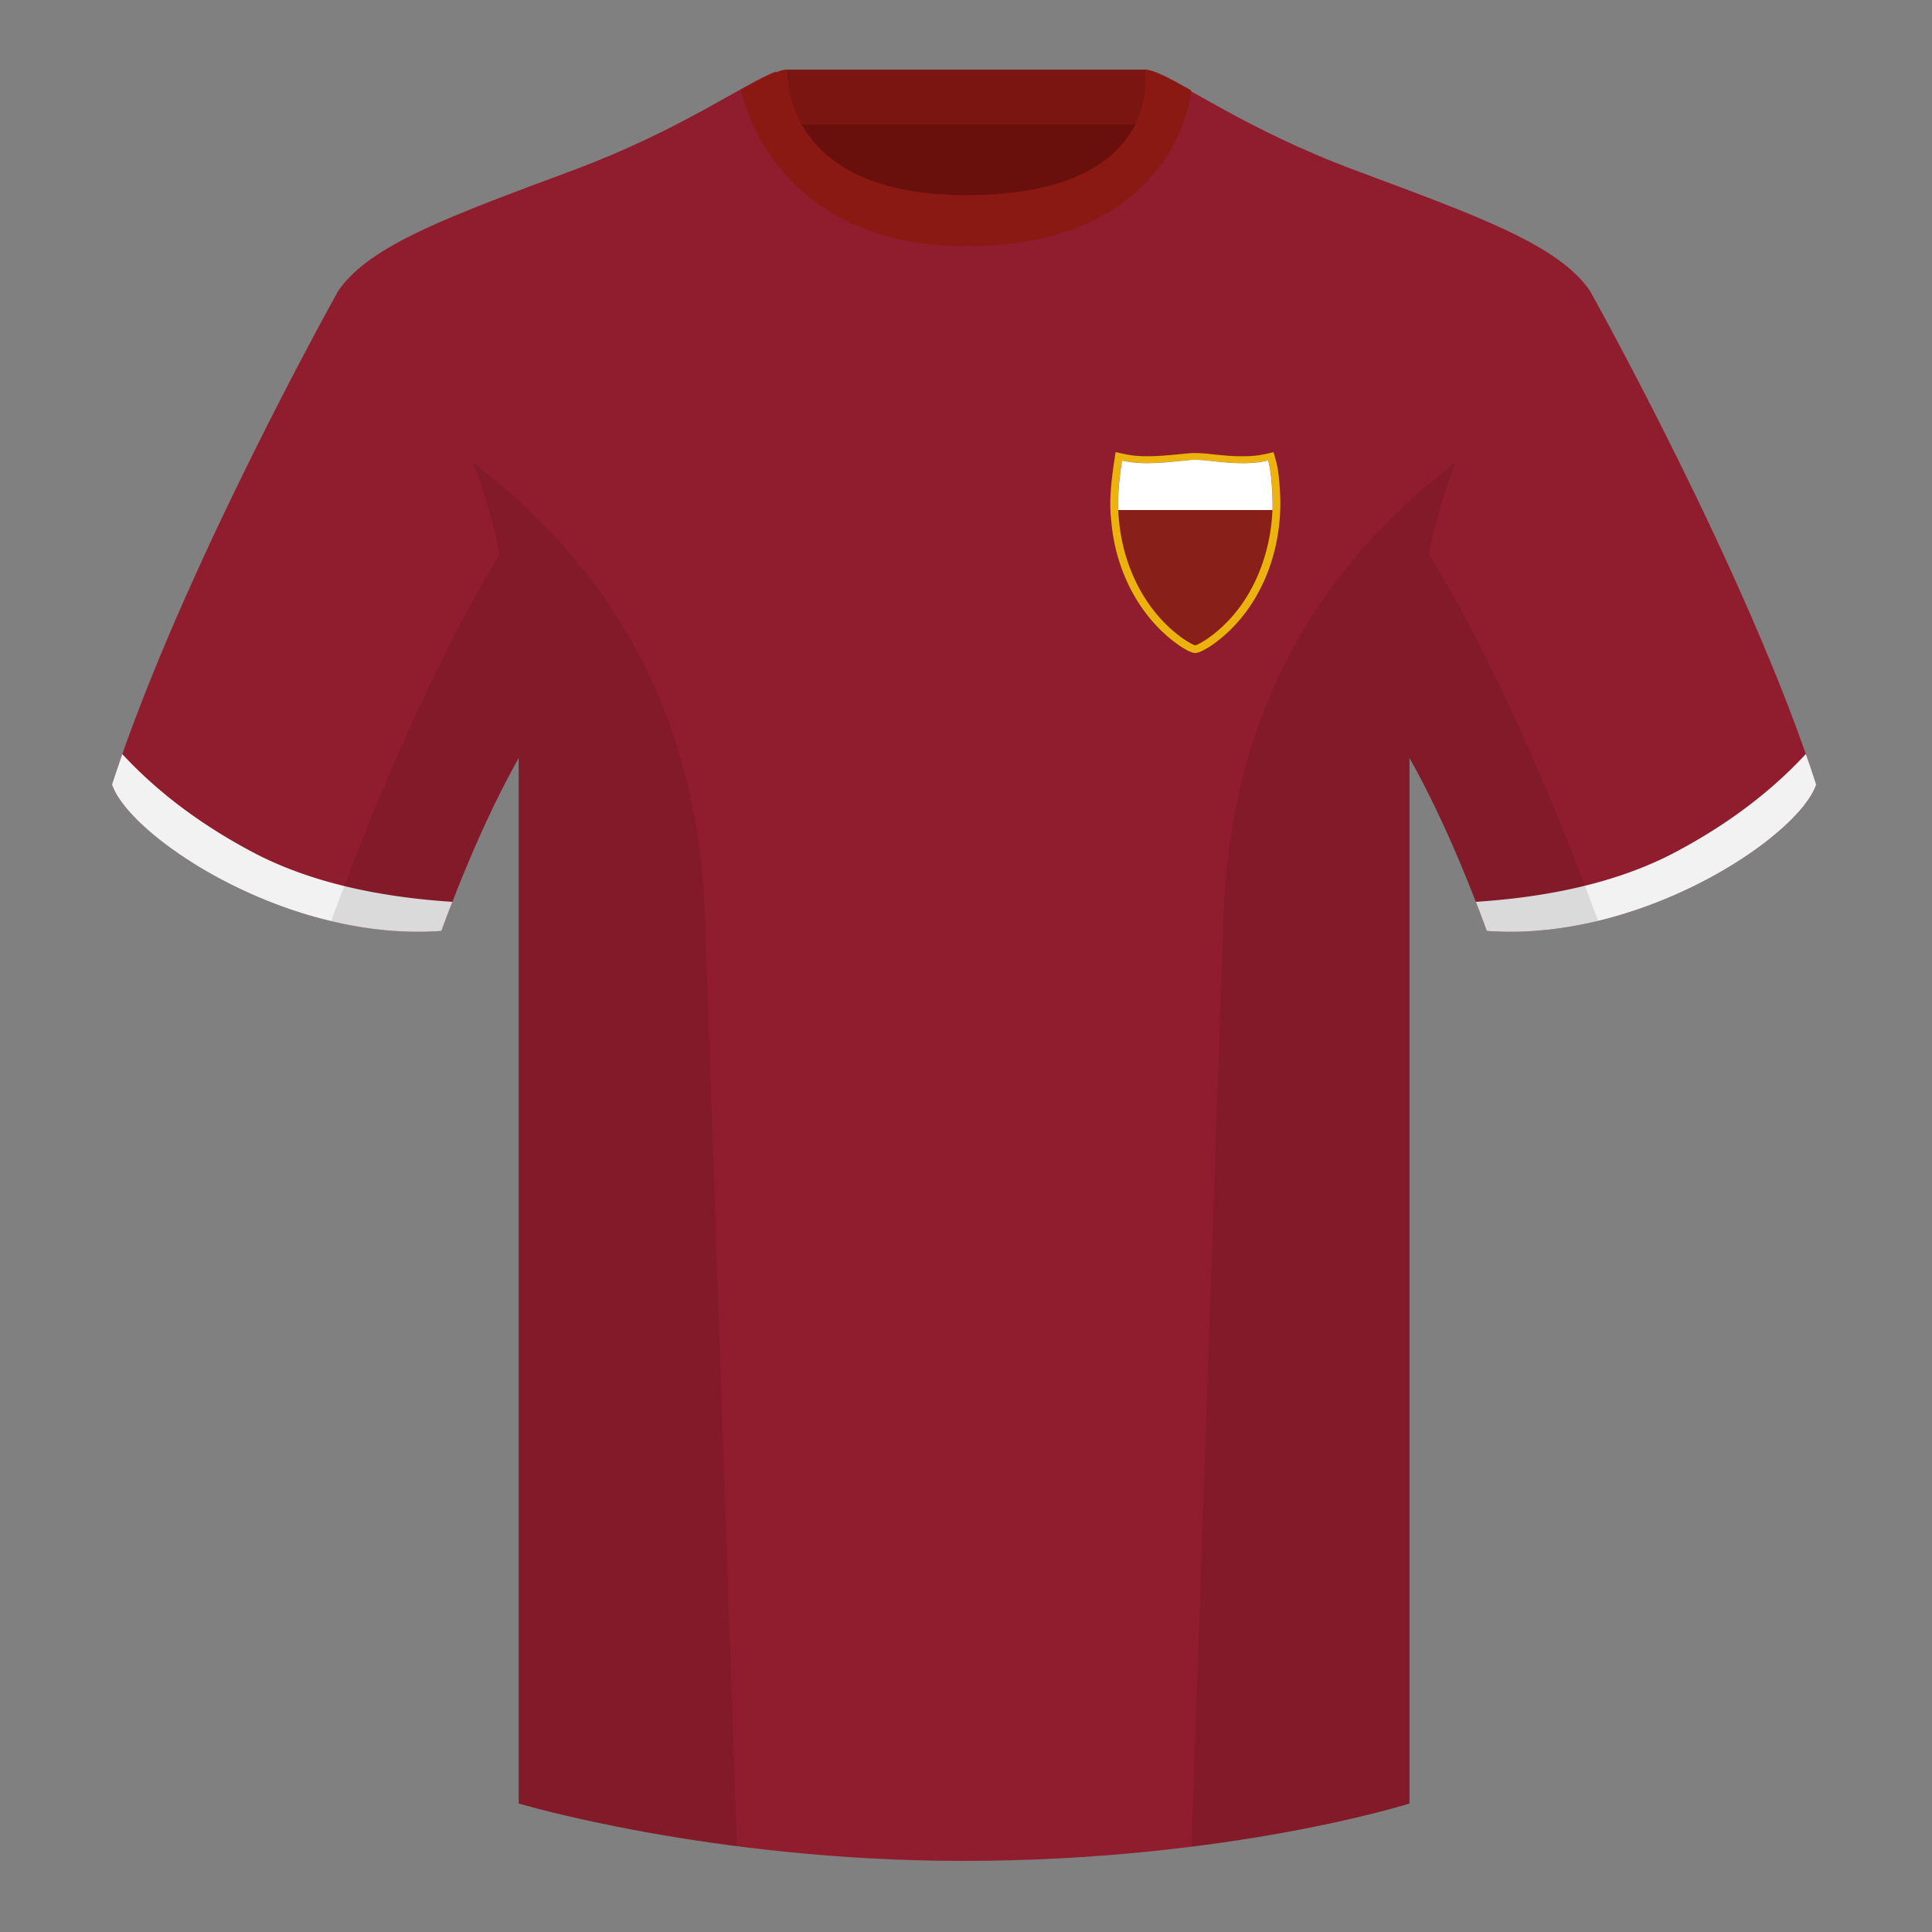
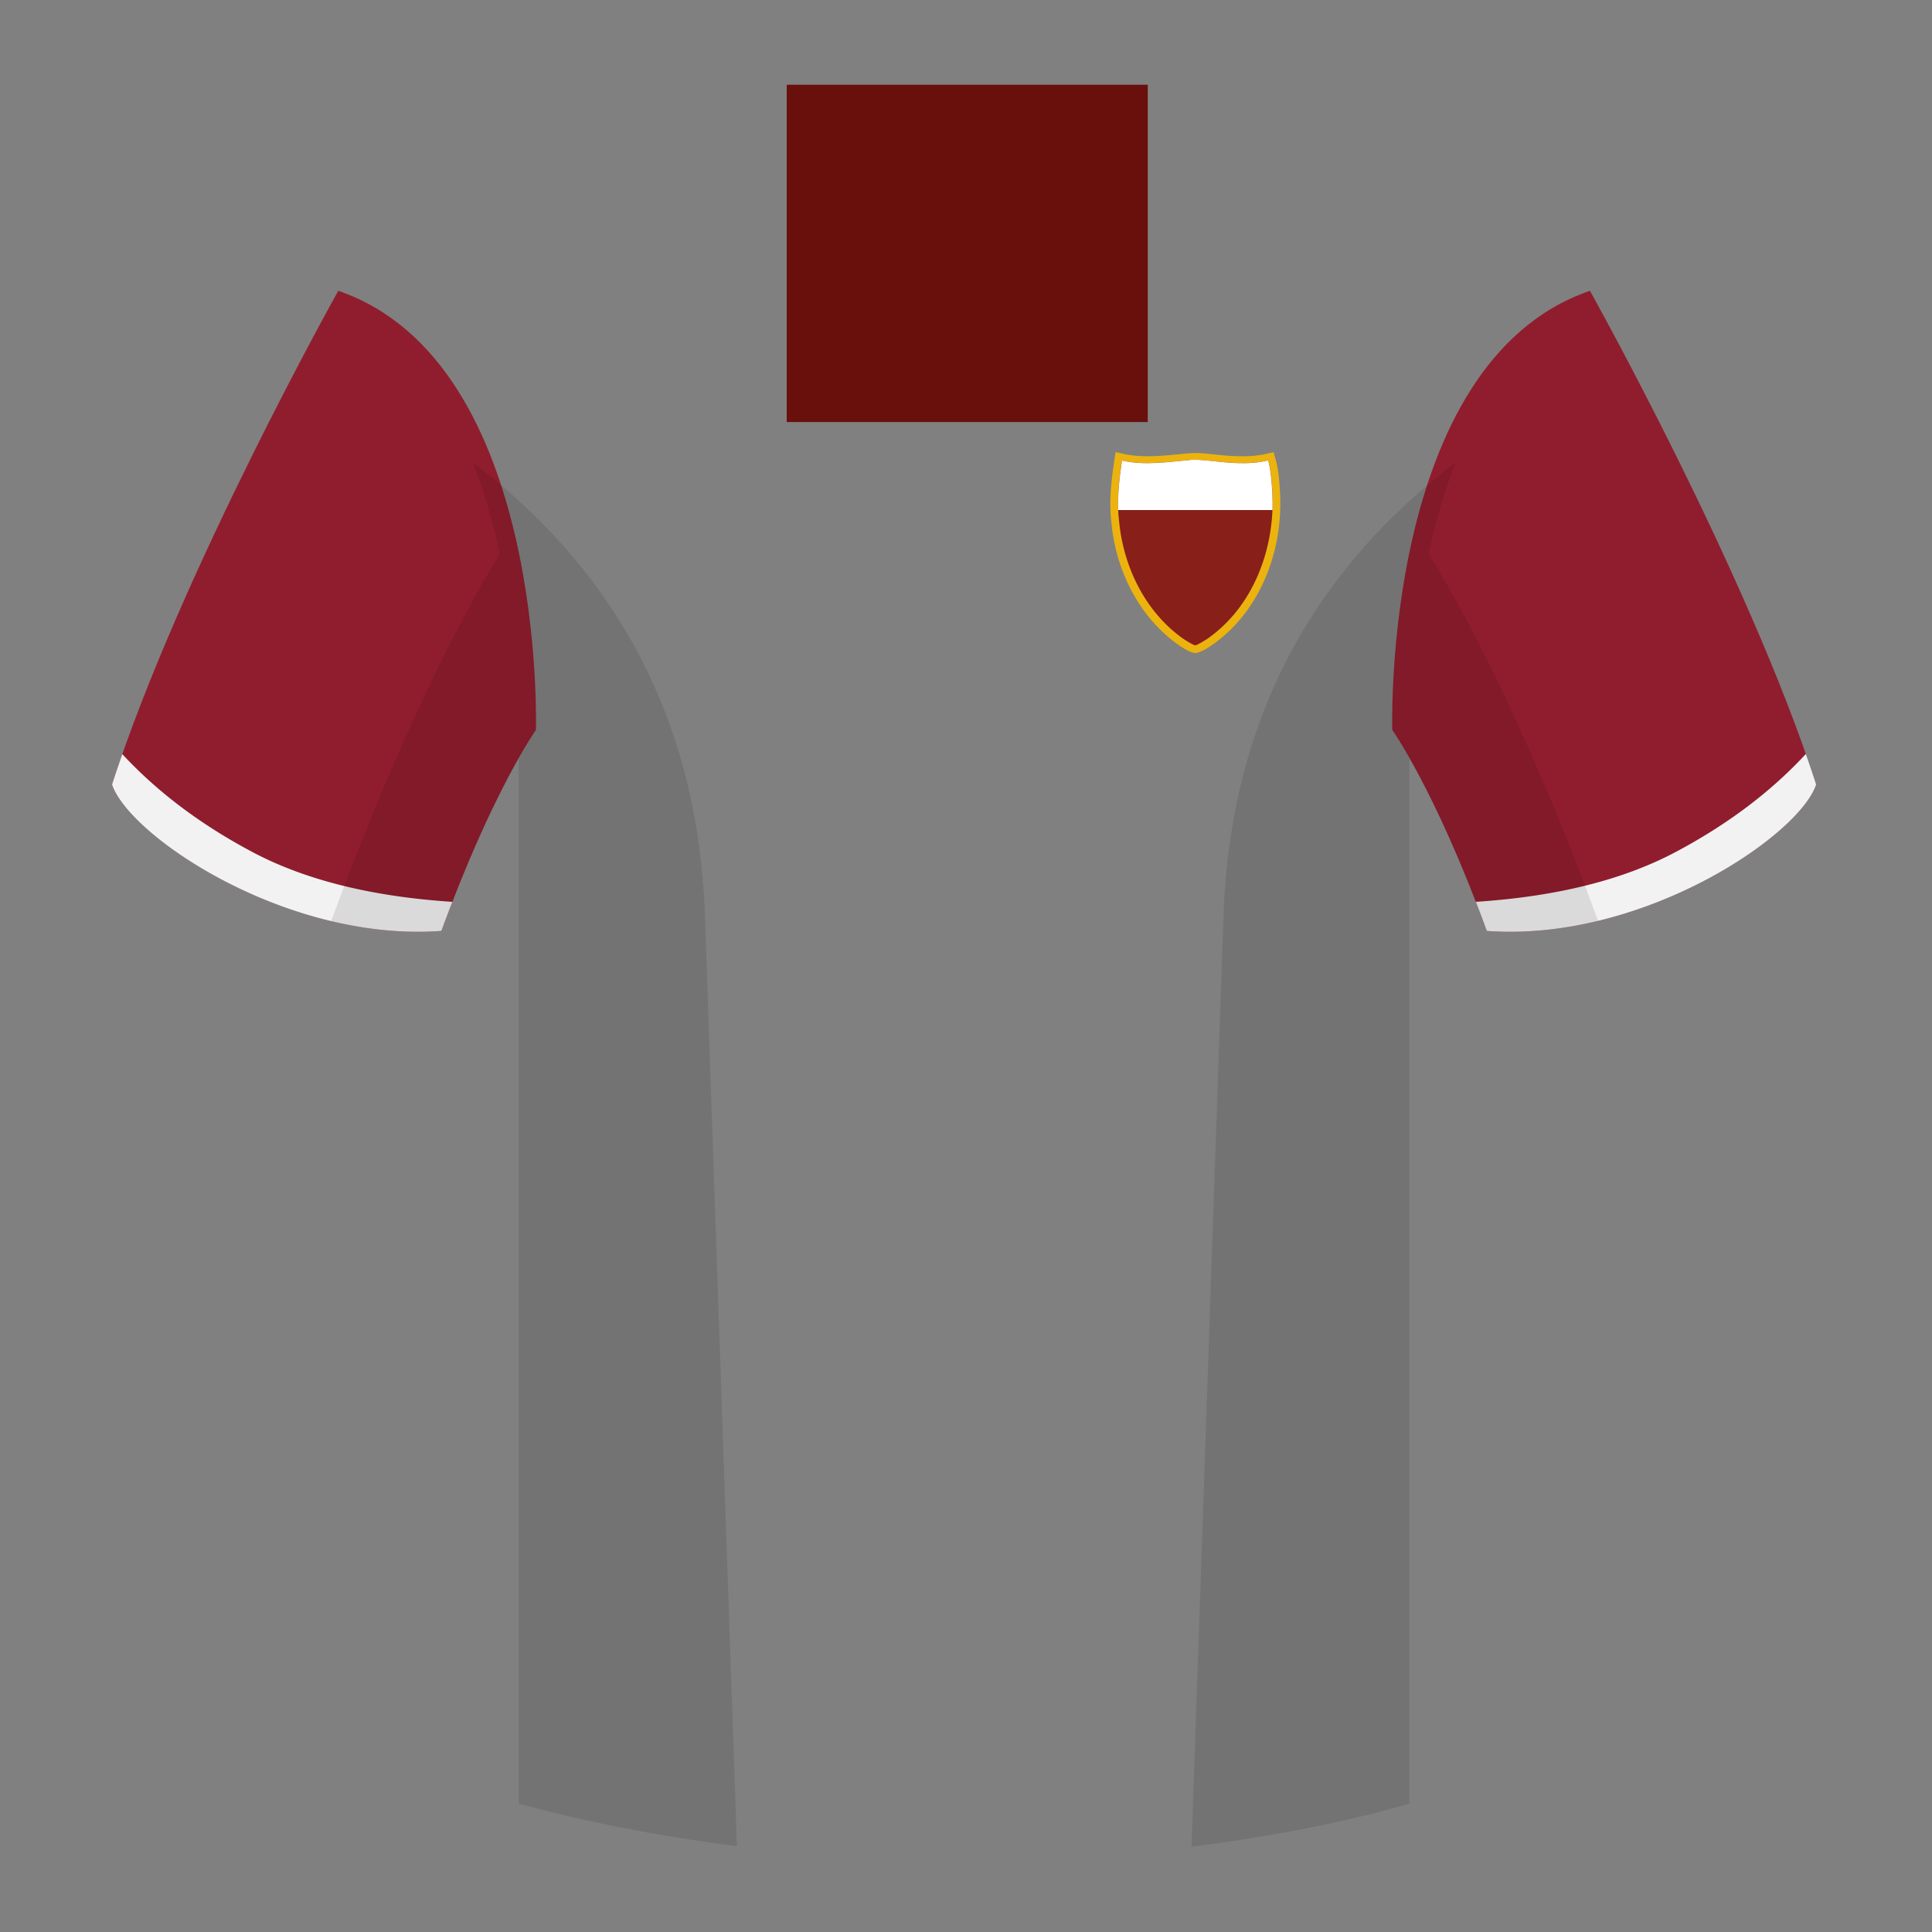
<svg xmlns="http://www.w3.org/2000/svg" height="500" viewBox="0 0 500 500" width="500">
  <rect x="0" y="0" width="500" height="500" fill="#808080" stroke="none" />
  <g fill="none" fill-rule="evenodd">
    <path d="M0 0h500v500H0z" />
    <path d="M203.607 109.223h93.432V21.928h-93.432z" fill="#69100c" />
-     <path d="M203.468 32.228h93.248v-14.2h-93.248z" fill="#7b1511" />
    <g fill="#901d2d">
      <path d="M87.548 75.258S46.785 148.058 29 203.029c4.445 13.376 45.208 40.86 85.232 37.886 13.34-36.4 24.46-52 24.46-52s2.963-95.085-51.144-113.655M411.473 75.258s40.762 72.8 58.547 127.77c-4.445 13.376-45.208 40.86-85.232 37.886-13.34-36.4-24.46-52-24.46-52s-2.963-95.085 51.145-113.655" />
-       <path d="M249.511 57.703c-50.082 0-47.798-39.47-48.742-39.14-7.516 2.618-24.133 14.936-52.439 25.495-31.873 11.885-52.626 19.315-60.782 31.2 11.114 8.915 46.694 28.97 46.694 120.345v271.14s49.658 14.855 114.885 14.855c68.929 0 115.648-14.855 115.648-14.855v-271.14c0-91.375 35.58-111.43 46.7-120.345-8.157-11.885-28.91-19.315-60.783-31.2-28.36-10.577-44.982-22.92-52.478-25.511-.927-.318 4.177 39.156-48.703 39.156z" />
    </g>
-     <path d="M308.22 23.345c-5.76-3.24-9.707-5.345-11.982-5.345 0 0 5.869 32.495-46.23 32.495-48.411 0-46.231-32.495-46.231-32.495-2.275 0-6.222 2.105-11.976 5.345 0 0 7.352 40.38 58.271 40.38 51.363 0 58.147-35.895 58.147-40.38z" fill="#8a1813" />
    <g fill-rule="nonzero">
      <path d="M308.316 117.266c-.878.073-1.53.133-3.183.292-2.092.2-3.088.29-4.273.372-4.05.282-7.113.18-9.956-.447l-2.187-.483-.33 2.197c-1.025 6.796-1.32 11.283-.759 15.959 1.153 12.805 7.418 24.73 17.31 31.715 1.432 1.011 3.37 2.128 4.379 2.129 1.012 0 2.925-1.071 4.284-2.012 12.08-8.36 18.547-23.745 17.668-39.612-.258-4.102-.498-6.167-1.136-8.447l-.533-1.908-1.946.444c-2.658.607-5.532.744-9.106.524-1.52-.094-2.802-.215-5.491-.5l-1.034-.11a34.3 34.3 0 0 0-3.577-.12z" fill="#ecb30e" />
      <path d="M308.481 119.006c-5.998.499-12.216 1.484-18.123.176-.767 5.113-1.375 10.333-.753 15.535 1.056 11.766 6.68 23.547 16.525 30.524.61.432 2.76 1.759 3.184 1.759.45 0 2.57-1.283 3.103-1.653 12.127-8.423 17.65-23.736 16.856-38.113-.169-2.697-.363-5.548-1.067-8.073-5.37 1.23-10.955.528-16.395-.044a32.146 32.146 0 0 0-3.33-.11z" fill="#881f19" />
      <path d="M329.323 132h-39.955c-.13-4.297.38-8.59.99-12.81 5.907 1.357 12.125.334 18.123-.184 1.11-.023 2.224.02 3.33.115 5.44.594 11.025 1.324 16.395.047.704 2.621.898 5.58 1.067 8.38.079 1.478.095 2.964.05 4.452z" fill="#fff" />
    </g>
    <path d="M467.353 195.129a338.826 338.826 0 0 1 2.667 7.9c-4.445 13.375-45.208 40.86-85.232 37.885a426.424 426.424 0 0 0-2.835-7.52c20.795-1.358 37.993-5.637 51.594-12.837 13.428-7.11 24.697-15.585 33.806-25.428zM31.655 195.165c9.103 9.828 20.36 18.291 33.772 25.392 13.611 7.205 30.824 11.485 51.64 12.84-.932 2.4-1.878 4.904-2.835 7.517-40.024 2.975-80.787-24.51-85.232-37.885.836-2.585 1.723-5.21 2.655-7.864z" fill="#f2f2f2" />
    <path d="M413.584 238.323c-9.287 2.238-19.064 3.316-28.798 2.592-8.197-22.369-15.557-36.883-20.012-44.748v270.577s-21.102 6.71-55.867 11.11l-.544-.059c1.881-54.795 5.722-166.47 8.277-240.705 2.055-59.755 31.084-95.29 60.099-117.44-2.676 6.78-5.072 14.606-7 23.667 7.354 11.852 24.436 42.069 43.831 94.964l.014.042zM190.717 477.795c-34.248-4.401-56.477-11.05-56.477-11.05V196.171c-4.456 7.867-11.813 22.38-20.01 44.743-9.632.716-19.308-.332-28.51-2.523.005-.033.012-.065.02-.097 19.377-52.848 36.305-83.066 43.61-94.944-1.93-9.075-4.328-16.912-7.007-23.701 29.015 22.15 58.044 57.685 60.1 117.44 2.554 74.235 6.395 185.91 8.276 240.705z" fill="#000" fill-opacity=".1" />
  </g>
</svg>